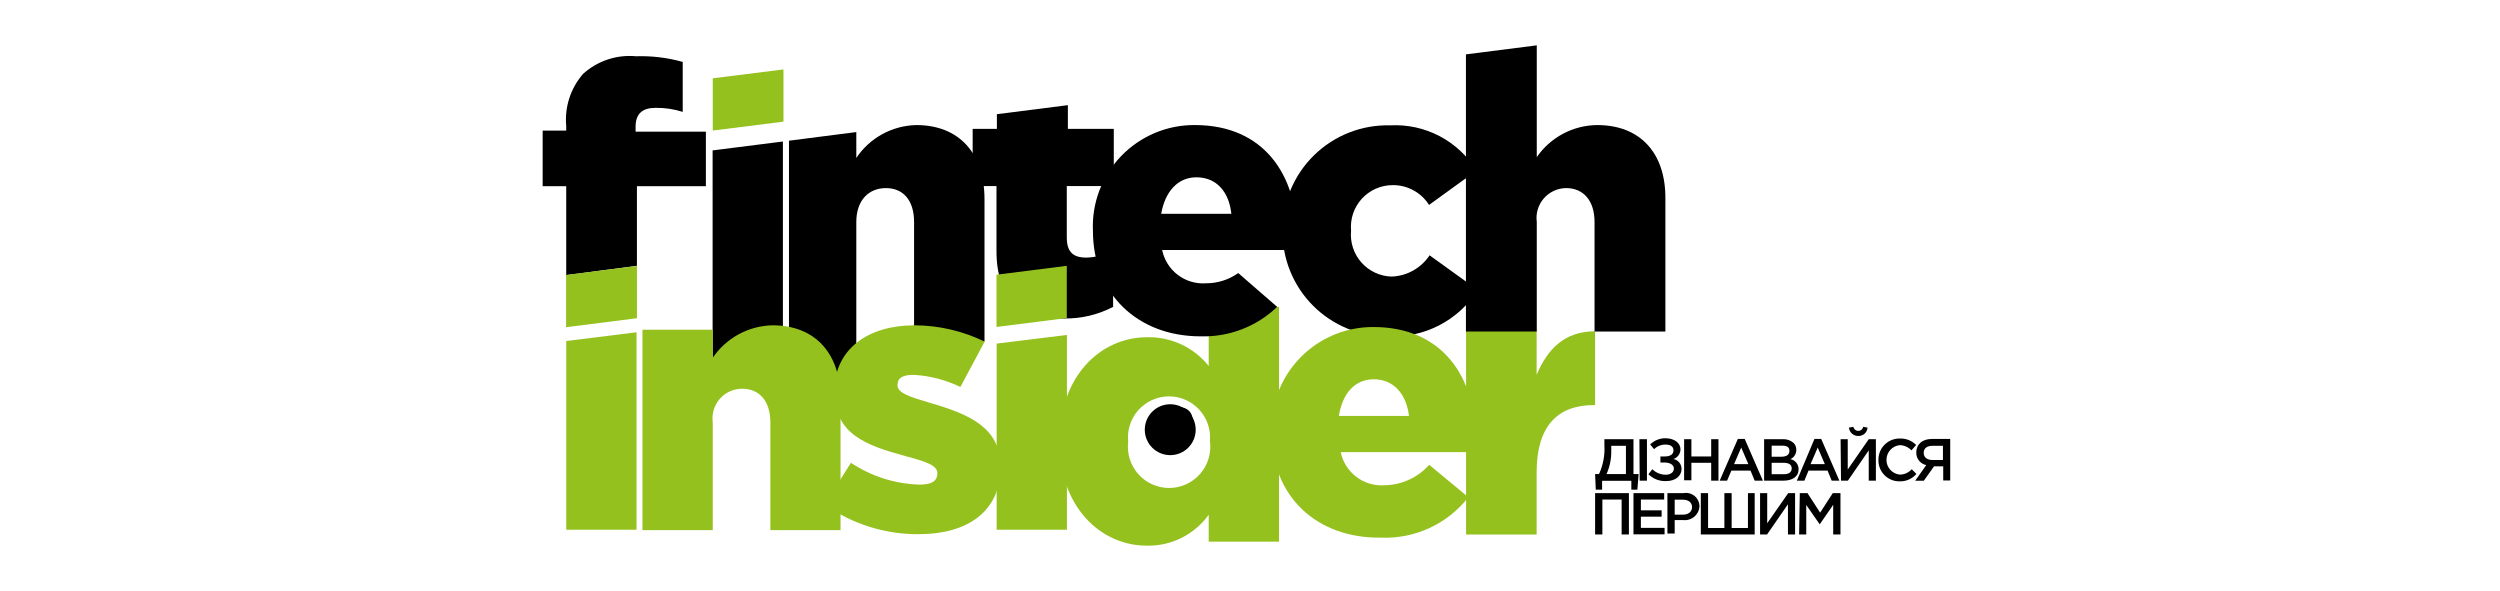
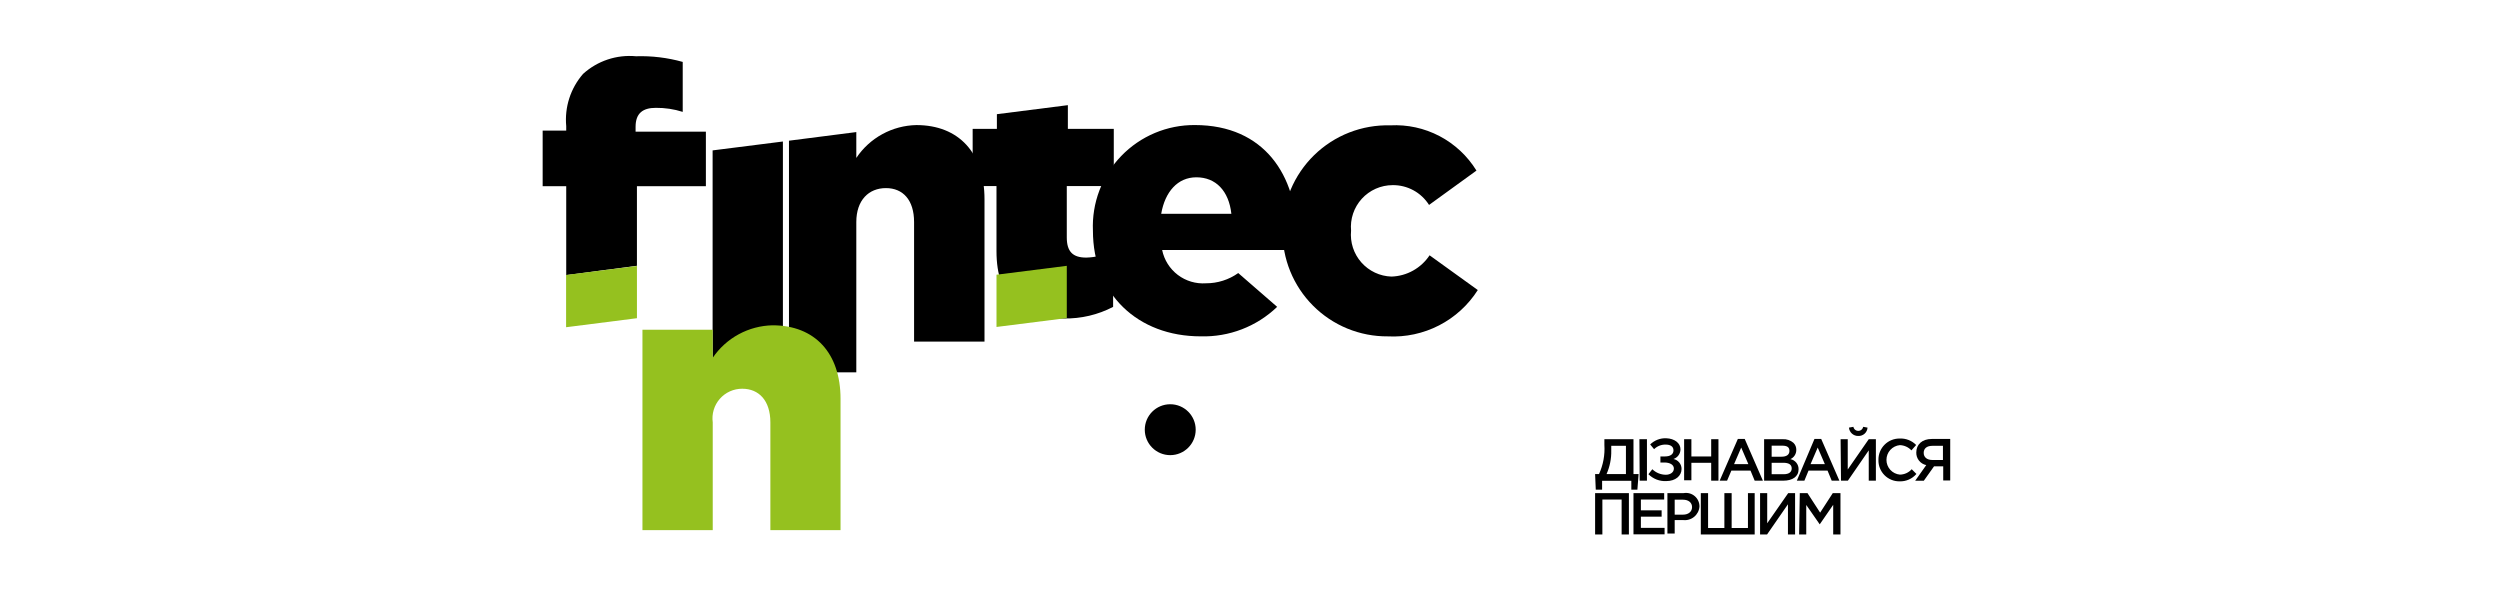
<svg xmlns="http://www.w3.org/2000/svg" width="241" height="57" viewBox="0 0 241 57" fill="none">
  <g clip-path="url(#clip0_47_841)">
    <path d="M88.338 12.057C87.189 12.08 86.063 12.38 85.055 12.932C84.047 13.483 83.187 14.27 82.548 15.225V12.732L76.057 13.563V35.892H82.548V21.404C82.548 19.288 83.755 18.133 85.404 18.133C87.052 18.133 88.117 19.288 88.117 21.404V32.932H94.906V19.21C94.906 14.757 92.44 12.057 88.338 12.057ZM75.472 13.641L68.696 14.498V34.815H75.472V13.641ZM61.27 12.693V12.226C61.27 10.928 61.958 10.396 63.217 10.396C64.098 10.387 64.974 10.518 65.814 10.785V5.969C64.349 5.558 62.83 5.375 61.309 5.423C60.387 5.337 59.458 5.444 58.579 5.737C57.701 6.03 56.893 6.502 56.207 7.124C55.61 7.81 55.158 8.61 54.879 9.476C54.6 10.342 54.5 11.255 54.584 12.161V12.589H52.312V17.951H54.584V26.519L61.4 25.623V17.951H68.047V12.693H61.27Z" fill="black" />
    <path d="M102.942 10.137L96.1 11.007V12.422H93.764V17.939H96.061V24.209C96.061 28.857 98.515 30.7 102.552 30.7C104.205 30.732 105.839 30.348 107.304 29.584V24.183C106.497 24.589 105.61 24.811 104.708 24.832C103.409 24.832 102.838 24.248 102.838 22.885V17.939H107.369V12.422H102.942V10.137Z" fill="black" />
-     <path d="M153.765 31.936C150.858 31.936 149.183 33.623 148.131 36.129V31.897H141.329V51.526H148.131V45.541C148.131 41.088 150.131 39.05 153.662 39.05H153.765V31.936ZM102.123 42.594C102.123 36.324 106.018 32.507 110.613 32.507C111.745 32.486 112.867 32.725 113.891 33.207C114.915 33.688 115.815 34.4 116.52 35.285V29.586H123.297V52.214H116.52V49.617C115.852 50.551 114.969 51.31 113.945 51.83C112.921 52.35 111.787 52.615 110.639 52.603C106.083 52.642 102.123 48.838 102.123 42.594ZM116.637 42.529C116.687 41.978 116.621 41.423 116.444 40.9C116.266 40.376 115.981 39.895 115.606 39.489C115.232 39.082 114.776 38.758 114.269 38.538C113.762 38.318 113.214 38.207 112.661 38.211C112.108 38.216 111.562 38.336 111.059 38.564C110.555 38.793 110.105 39.124 109.737 39.537C109.369 39.95 109.092 40.435 108.923 40.962C108.754 41.488 108.698 42.044 108.757 42.594C108.69 43.154 108.743 43.722 108.912 44.261C109.082 44.799 109.364 45.295 109.74 45.716C110.117 46.136 110.578 46.472 111.094 46.7C111.611 46.928 112.169 47.044 112.734 47.039C113.298 47.035 113.855 46.91 114.367 46.673C114.88 46.437 115.336 46.093 115.705 45.667C116.074 45.24 116.348 44.739 116.509 44.198C116.67 43.657 116.713 43.088 116.637 42.529Z" fill="#95C11F" />
    <path d="M123.635 22.235C123.63 20.881 123.896 19.539 124.419 18.289C124.942 17.039 125.711 15.908 126.679 14.961C127.648 14.014 128.797 13.271 130.058 12.777C131.319 12.283 132.667 12.047 134.021 12.083C135.67 11.996 137.313 12.354 138.775 13.122C140.237 13.89 141.465 15.038 142.33 16.445L137.76 19.756C137.386 19.163 136.866 18.676 136.25 18.342C135.634 18.008 134.943 17.837 134.242 17.847C133.683 17.849 133.131 17.966 132.621 18.192C132.111 18.418 131.653 18.748 131.277 19.161C130.901 19.574 130.614 20.06 130.437 20.589C130.259 21.119 130.193 21.679 130.243 22.235C130.19 22.785 130.25 23.341 130.419 23.867C130.589 24.393 130.865 24.878 131.23 25.293C131.596 25.708 132.042 26.044 132.542 26.279C133.042 26.515 133.585 26.645 134.138 26.662C134.87 26.639 135.585 26.44 136.224 26.083C136.863 25.726 137.408 25.221 137.812 24.611L142.459 27.96C141.539 29.406 140.251 30.582 138.728 31.366C137.204 32.151 135.499 32.517 133.787 32.426C132.448 32.437 131.12 32.18 129.881 31.671C128.642 31.162 127.517 30.411 126.572 29.462C125.626 28.513 124.88 27.385 124.376 26.144C123.872 24.904 123.62 23.575 123.635 22.235Z" fill="black" />
-     <path d="M153.974 12.056C152.826 12.066 151.697 12.351 150.682 12.889C149.667 13.427 148.797 14.201 148.145 15.146V4.371L141.316 5.241V31.958H148.145V21.404C148.09 20.998 148.121 20.585 148.238 20.193C148.354 19.801 148.553 19.438 148.821 19.128C149.089 18.819 149.419 18.57 149.791 18.398C150.162 18.226 150.566 18.136 150.975 18.132C152.598 18.132 153.714 19.287 153.714 21.404V31.958H160.543V19.209C160.595 14.757 158.115 12.056 153.974 12.056Z" fill="black" />
    <path d="M61.932 31.788H68.708V34.488C69.35 33.545 70.208 32.769 71.211 32.224C72.213 31.68 73.332 31.383 74.472 31.359C78.575 31.359 81.028 34.06 81.028 38.448V51.105H74.264V40.719C74.264 38.616 73.161 37.474 71.551 37.474C71.142 37.472 70.737 37.558 70.364 37.726C69.991 37.894 69.659 38.14 69.389 38.448C69.12 38.756 68.919 39.118 68.802 39.51C68.684 39.902 68.653 40.314 68.708 40.719V51.105H61.932V31.788Z" fill="#95C11F" />
    <path d="M119.366 26.322C118.46 26.967 117.375 27.312 116.263 27.309C115.289 27.379 114.322 27.093 113.543 26.503C112.765 25.913 112.227 25.059 112.031 24.102H125.013V22.7C125.013 16.975 121.911 12.055 115.186 12.055C113.863 12.045 112.551 12.304 111.331 12.816C110.111 13.329 109.008 14.084 108.089 15.036C107.17 15.988 106.454 17.117 105.985 18.354C105.515 19.591 105.302 20.911 105.358 22.233C105.358 28.347 109.681 32.424 115.744 32.424C117.1 32.462 118.451 32.231 119.717 31.743C120.983 31.255 122.139 30.52 123.118 29.581L119.366 26.322ZM115.329 17.092C117.198 17.092 118.457 18.39 118.704 20.61H111.94C112.304 18.494 113.524 17.092 115.329 17.092Z" fill="black" />
-     <path d="M89.661 38.837C87.623 38.24 86.519 37.876 86.519 37.136C86.519 36.396 87.052 36.137 88.09 36.137C89.65 36.225 91.177 36.623 92.582 37.305L94.919 32.93C92.811 31.904 90.499 31.367 88.155 31.359C83.702 31.359 80.431 33.631 80.431 37.733C80.431 41.836 83.456 42.926 87.272 43.965C89.297 44.51 90.362 44.861 90.362 45.614C90.362 46.367 89.83 46.717 88.661 46.717C86.296 46.653 83.997 45.924 82.028 44.614L79.496 48.638C82.15 50.522 85.329 51.521 88.584 51.495C93.283 51.495 96.464 49.288 96.464 45.004C96.451 41.226 93.465 39.941 89.661 38.837Z" fill="#95C11F" />
    <path d="M153.768 45.701H154.144C154.546 44.824 154.725 43.86 154.663 42.897V42.339H157.467V45.701H157.961L157.844 47.207H157.26V46.35H154.443V47.207H153.832L153.768 45.701ZM156.74 45.701V42.975H155.325V43.429C155.343 44.211 155.187 44.986 154.871 45.701H156.74ZM158.039 42.339H158.766V46.337H158.065L158.039 42.339ZM161.998 43.312C161.998 43.519 161.933 43.721 161.811 43.889C161.69 44.056 161.519 44.182 161.323 44.247C161.544 44.292 161.743 44.413 161.885 44.588C162.027 44.763 162.104 44.982 162.102 45.208C162.102 45.87 161.518 46.376 160.635 46.376C160.317 46.393 159.999 46.343 159.701 46.229C159.404 46.115 159.134 45.939 158.908 45.714L159.285 45.234C159.633 45.572 160.098 45.763 160.583 45.766C160.999 45.766 161.362 45.545 161.362 45.169C161.362 44.792 160.96 44.585 160.453 44.585H160.064V44.001H160.505C161.012 44.001 161.323 43.793 161.323 43.416C161.323 43.04 161.025 42.858 160.57 42.858C160.364 42.853 160.159 42.889 159.967 42.965C159.775 43.041 159.6 43.155 159.454 43.3L159.077 42.845C159.28 42.645 159.522 42.489 159.788 42.386C160.053 42.283 160.337 42.236 160.622 42.248C161.427 42.274 161.998 42.715 161.998 43.312ZM162.349 42.339H163.05V44.001H164.958V42.339H165.659V46.337H164.958V44.611H163.05V46.298H162.349V42.339ZM167.529 42.313H168.191L169.943 46.337H169.151L168.749 45.364H166.905L166.49 46.337H165.776L167.529 42.313ZM168.541 44.74L167.853 43.144L167.165 44.74H168.541ZM170.06 42.339H171.852C172.23 42.316 172.603 42.441 172.89 42.689C172.98 42.777 173.05 42.882 173.097 42.998C173.144 43.115 173.166 43.239 173.163 43.364C173.166 43.553 173.114 43.739 173.012 43.898C172.911 44.058 172.764 44.184 172.591 44.26C172.817 44.303 173.02 44.424 173.165 44.602C173.31 44.781 173.387 45.004 173.383 45.234C173.383 45.948 172.799 46.337 171.903 46.337H170.06V42.339ZM171.748 44.026C172.202 44.026 172.501 43.845 172.501 43.468C172.501 43.092 172.254 42.962 171.8 42.962H170.787V44.026H171.748ZM171.955 45.714C172.436 45.714 172.721 45.52 172.721 45.156C172.721 44.792 172.449 44.611 171.903 44.611H170.787V45.714H171.955ZM174.915 42.313H175.564L177.317 46.337H176.577L176.175 45.364H174.344L173.942 46.337H173.215L174.915 42.313ZM175.915 44.74L175.227 43.144L174.539 44.74H175.915ZM177.434 42.339H178.122V45.26L180.147 42.339H180.835V46.337H180.147V43.416L178.135 46.337H177.473L177.434 42.339ZM178.239 41.222L178.667 41.145C178.686 41.255 178.743 41.354 178.829 41.426C178.914 41.497 179.023 41.535 179.134 41.534C179.248 41.536 179.358 41.498 179.446 41.427C179.533 41.356 179.593 41.256 179.615 41.145L180.03 41.222C180.017 41.447 179.915 41.658 179.748 41.809C179.58 41.959 179.36 42.038 179.134 42.027C178.911 42.032 178.694 41.951 178.528 41.801C178.362 41.652 178.258 41.445 178.239 41.222ZM181.082 44.338C181.076 44.066 181.126 43.795 181.228 43.542C181.33 43.289 181.482 43.059 181.675 42.867C181.867 42.674 182.097 42.522 182.35 42.42C182.603 42.318 182.873 42.269 183.146 42.274C183.437 42.262 183.727 42.311 183.998 42.419C184.268 42.526 184.513 42.689 184.717 42.897L184.262 43.416C184.119 43.263 183.946 43.139 183.755 43.052C183.563 42.965 183.356 42.917 183.146 42.91C182.792 42.944 182.464 43.108 182.225 43.371C181.986 43.634 181.854 43.976 181.854 44.332C181.854 44.687 181.986 45.029 182.225 45.292C182.464 45.555 182.792 45.719 183.146 45.753C183.362 45.751 183.575 45.703 183.772 45.614C183.968 45.524 184.144 45.395 184.288 45.234L184.743 45.688C184.543 45.921 184.293 46.106 184.012 46.23C183.732 46.353 183.427 46.412 183.12 46.402C182.849 46.406 182.58 46.355 182.33 46.252C182.079 46.149 181.852 45.997 181.661 45.804C181.471 45.611 181.322 45.382 181.222 45.13C181.122 44.878 181.075 44.609 181.082 44.338Z" fill="black" />
    <path d="M185.69 44.835C185.412 44.777 185.163 44.623 184.988 44.4C184.812 44.176 184.721 43.898 184.73 43.615C184.73 42.836 185.301 42.316 186.223 42.316H188.001V46.315H187.326V44.952H186.443L185.457 46.341H184.626L185.69 44.835ZM187.3 44.342V42.978H186.275C185.755 42.978 185.444 43.225 185.444 43.654C185.444 44.082 185.768 44.342 186.275 44.342H187.3ZM153.768 47.535H157.026V51.521H156.325V48.158H154.469V51.521H153.768V47.535ZM157.467 47.535H160.427V48.158H158.181V49.197H160.181V49.807H158.181V50.885H160.466V51.508H157.467V47.535ZM160.739 47.535H162.31C162.498 47.503 162.691 47.512 162.875 47.563C163.058 47.613 163.229 47.704 163.374 47.828C163.519 47.952 163.635 48.106 163.714 48.28C163.792 48.454 163.831 48.643 163.829 48.833C163.814 49.026 163.761 49.213 163.672 49.384C163.583 49.554 163.46 49.705 163.31 49.827C163.161 49.948 162.988 50.038 162.802 50.09C162.617 50.143 162.423 50.157 162.232 50.132H161.44V51.43H160.739V47.535ZM162.245 49.612C162.777 49.612 163.115 49.314 163.115 48.885C163.115 48.457 162.777 48.171 162.245 48.171H161.44V49.612H162.245ZM163.958 47.535H164.659V50.898H166.23V47.535H166.931V50.898H168.502V47.535H169.151V51.521H163.958V47.535ZM169.671 47.535H170.359V50.443L172.384 47.535H173.046V51.521H172.358V48.613L170.346 51.521H169.671V47.535ZM173.5 47.535H174.24L175.461 49.418L176.681 47.535H177.421V51.521H176.72V48.665L175.422 50.547L174.123 48.678V51.521H173.435L173.5 47.535Z" fill="black" />
    <path d="M96.063 26.482L102.839 25.625V30.662L96.063 31.519V26.482ZM54.572 26.508L61.401 25.638V30.675L54.572 31.545V26.508Z" fill="#95C11F" />
    <path d="M112.811 43.876C114.166 43.876 115.265 42.777 115.265 41.422C115.265 40.067 114.166 38.969 112.811 38.969C111.456 38.969 110.357 40.067 110.357 41.422C110.357 42.777 111.456 43.876 112.811 43.876Z" fill="black" />
-     <path d="M113.795 41.602C114.441 41.602 114.964 41.079 114.964 40.434C114.964 39.789 114.441 39.266 113.795 39.266C113.15 39.266 112.627 39.789 112.627 40.434C112.627 41.079 113.15 41.602 113.795 41.602Z" fill="black" />
-     <path d="M122.586 41.717C122.528 40.395 122.739 39.075 123.207 37.837C123.674 36.599 124.389 35.469 125.307 34.516C126.225 33.563 127.327 32.807 128.546 32.292C129.766 31.779 131.077 31.518 132.4 31.526C139.138 31.526 142.227 36.459 142.227 42.184V43.586H129.245C129.444 44.536 129.979 45.383 130.751 45.969C131.524 46.556 132.483 46.844 133.452 46.78C134.27 46.77 135.077 46.589 135.821 46.249C136.566 45.91 137.231 45.418 137.775 44.807L141.552 47.935C140.554 49.209 139.267 50.226 137.797 50.904C136.328 51.581 134.718 51.898 133.101 51.83C126.896 51.895 122.586 47.831 122.586 41.717ZM135.827 40.094C135.568 37.939 134.308 36.563 132.439 36.563C130.57 36.563 129.414 37.965 129.064 40.094H135.827ZM54.586 32.876V51.064H61.362V32.032L54.586 32.876ZM75.526 6.691L68.71 7.548V12.585L75.526 11.728V6.691ZM102.84 32.279V32.292L96.076 33.123V51.064H102.853V32.279H102.84Z" fill="#95C11F" />
  </g>
  <defs>
    <clipPath id="clip0_47_841">
      <rect width="135.688" height="48.267" fill="white" transform="translate(52.312 4.367)" />
    </clipPath>
  </defs>
</svg>